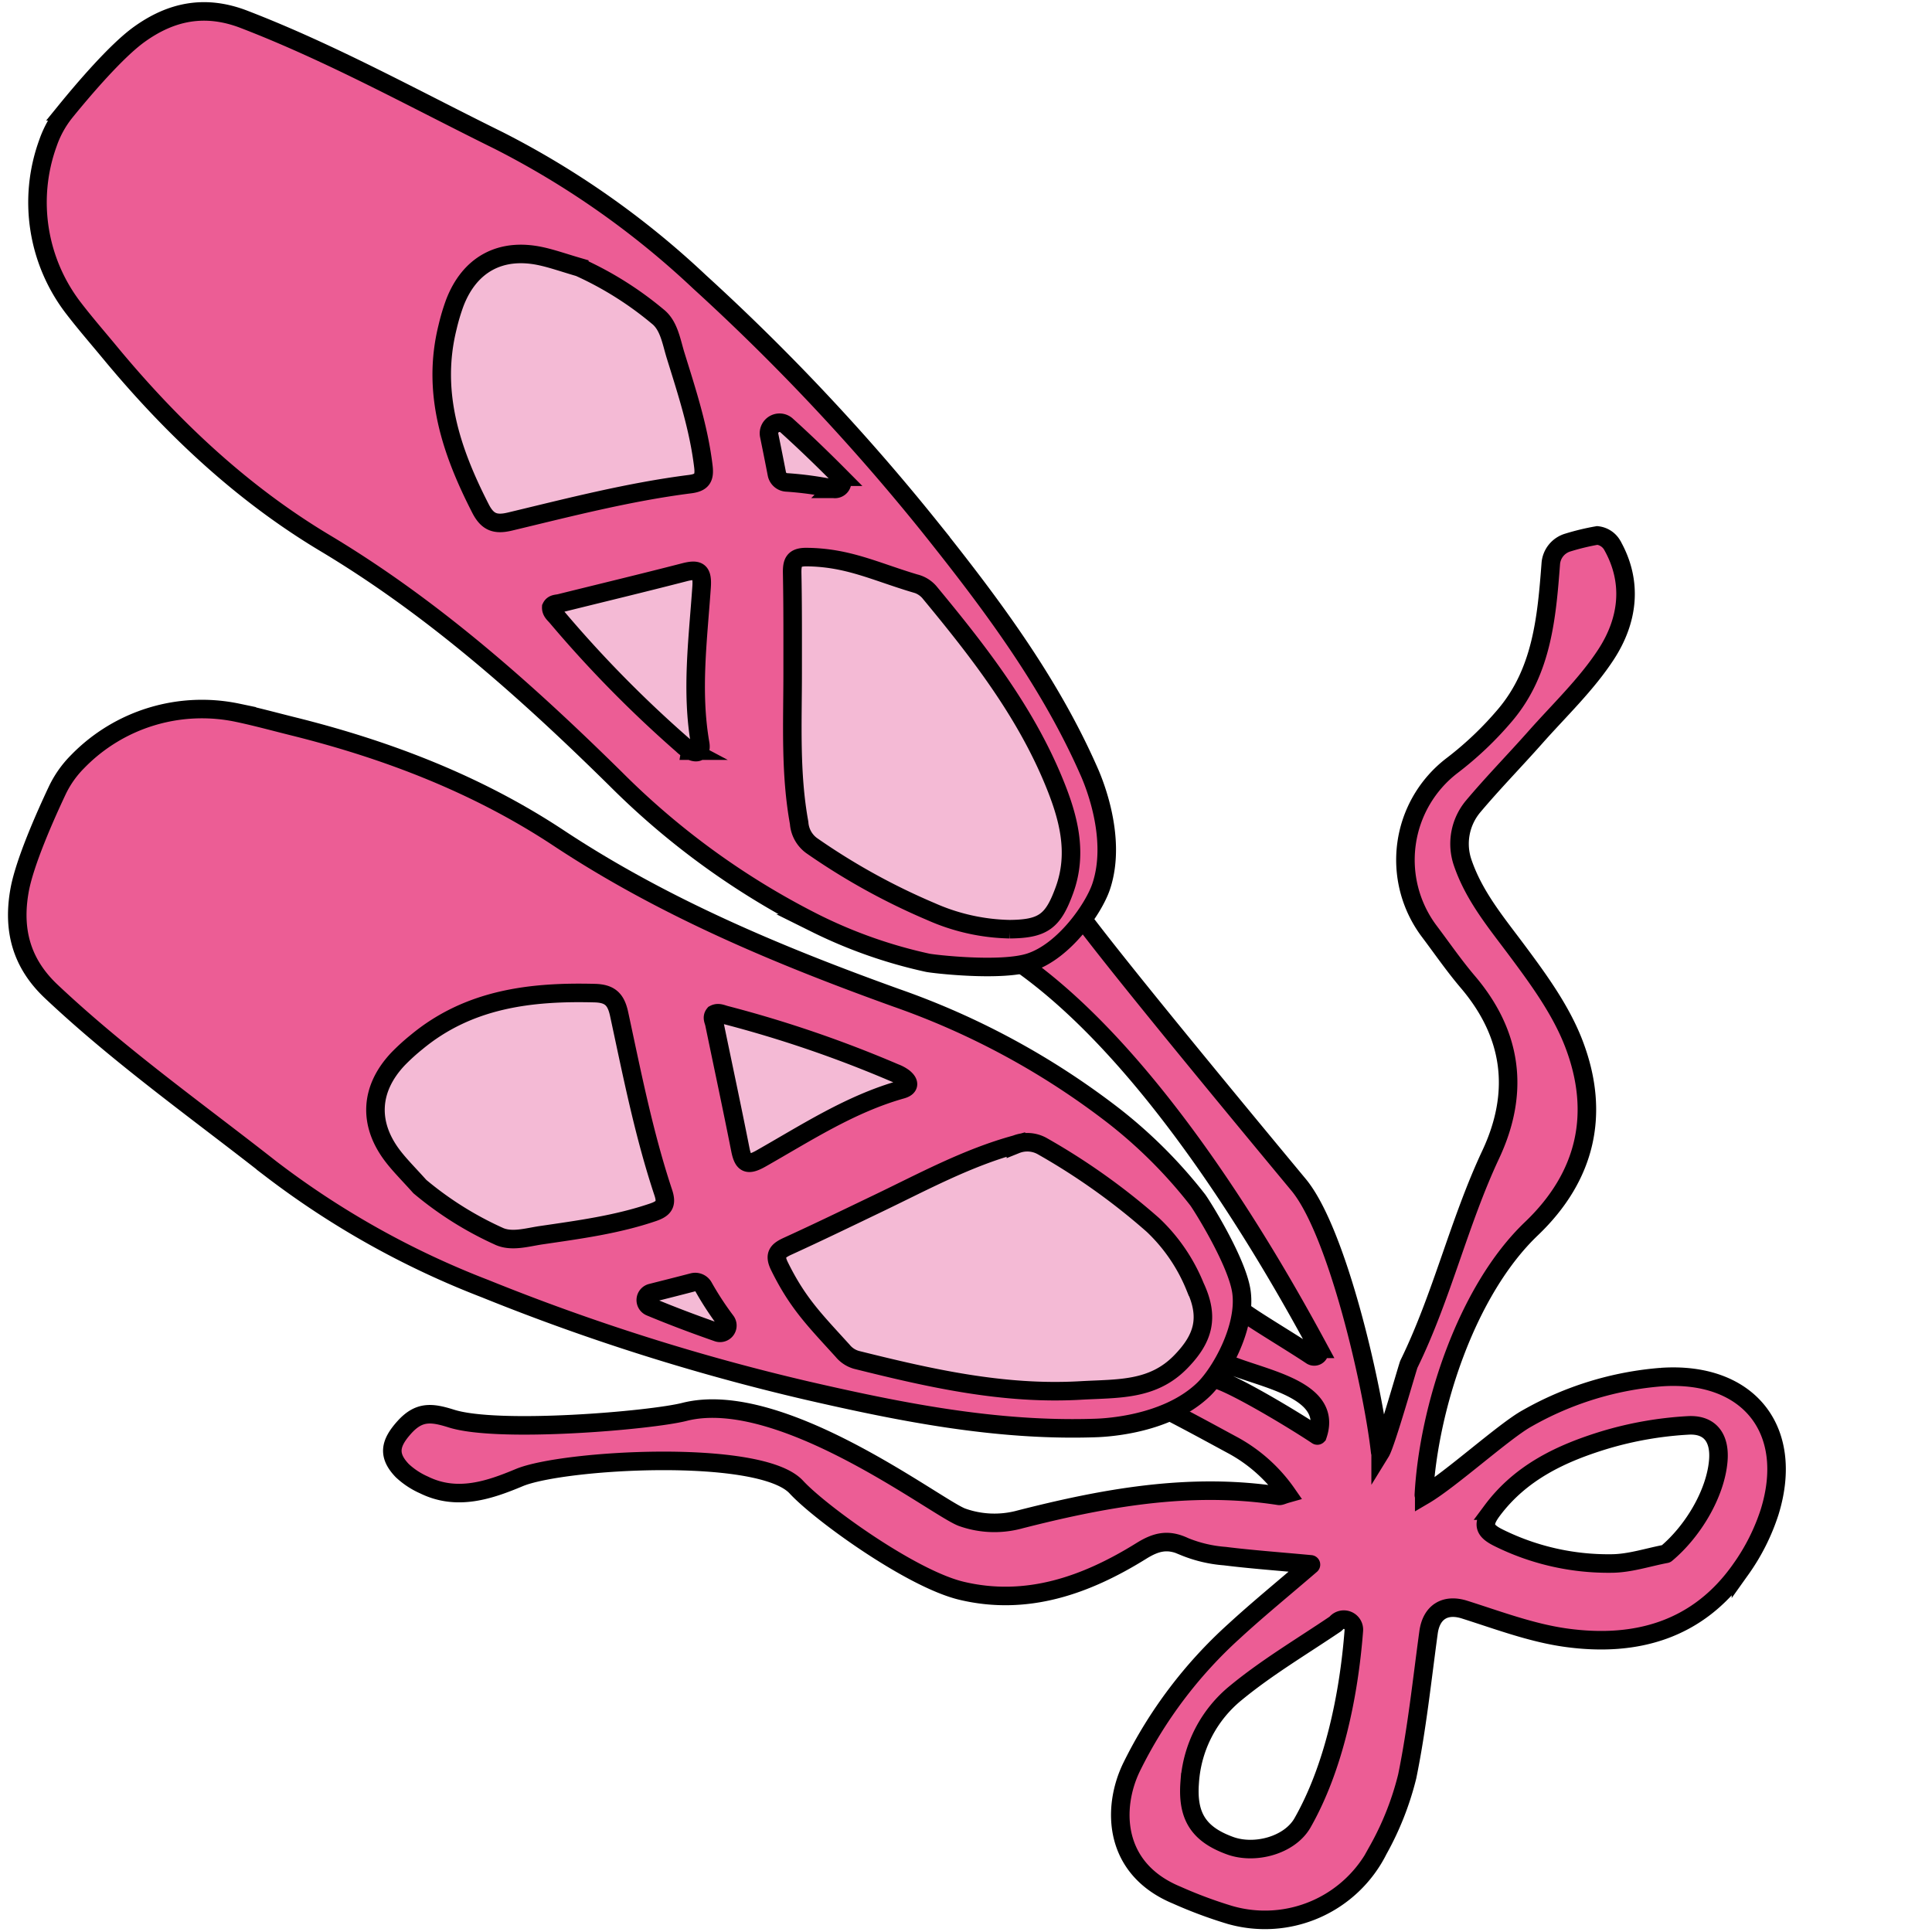
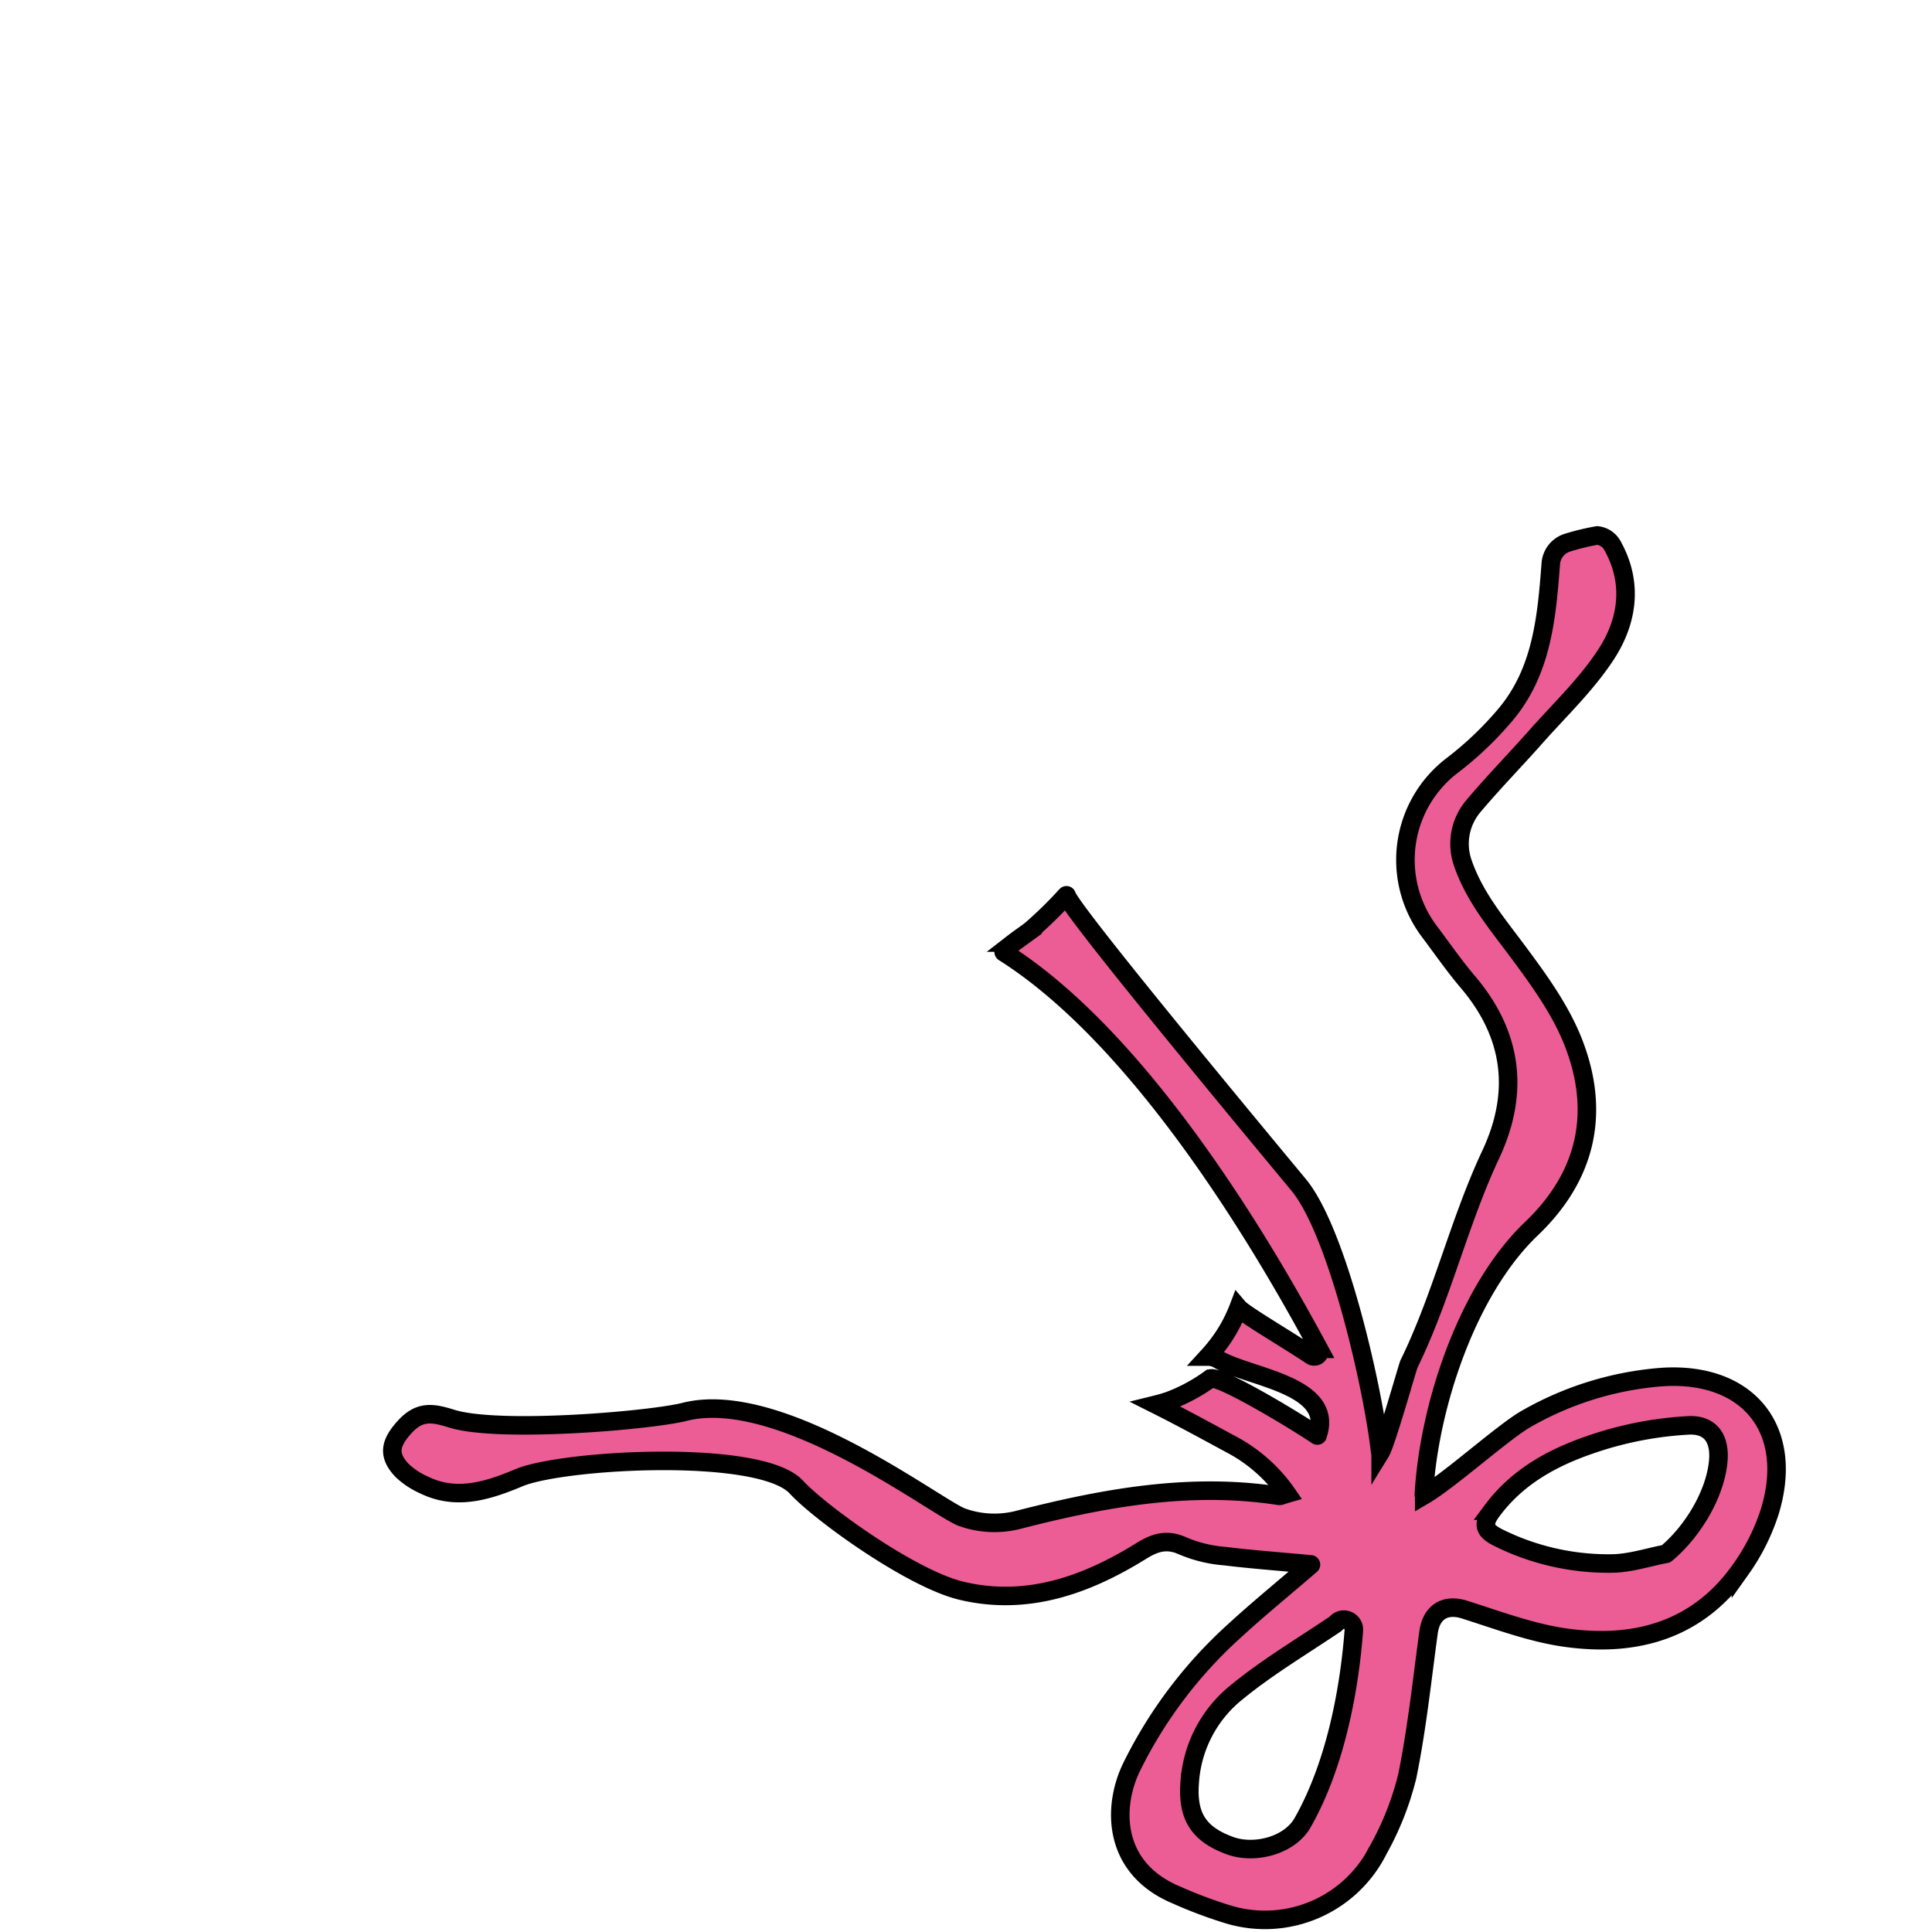
<svg xmlns="http://www.w3.org/2000/svg" width="256" height="256" viewBox="0 0 237.679 256" preserveAspectRatio="xMinYMin meet">
  <defs>
    <style>
      .cls-1 {
        fill: #ec5d95;
        stroke: #000;
        stroke-miterlimit: 10;
        stroke-width: 2.456px;
      }

      .cls-2 {
        fill: #f4bad5;
      }
    </style>
  </defs>
  <g id="балерина">
    <path class="cls-1" d="M53.309,194.871a10.278,10.278,0,0,0,2.89,1.9c4.367,2.145,8.662.67,12.6-.979,5.753-2.408,31.954-3.919,36.719,1.253,3.168,3.439,15.254,12.165,21.9,13.742,8.678,2.061,16.535-.76,23.815-5.283,2-1.242,3.553-1.595,5.721-.568a17.645,17.645,0,0,0,5.338,1.257c3.517.437,7.056.691,11.387,1.094a.035.035,0,0,1,.02.06c-3.764,3.238-7.029,5.9-10.129,8.75a59.9,59.9,0,0,0-13.649,18.091c-2.592,5.382-2.446,13.436,6.009,16.928a59.2,59.2,0,0,0,7.031,2.62,16.789,16.789,0,0,0,19.66-8.615,39.19,39.19,0,0,0,3.844-9.746c1.287-6.287,1.953-12.7,2.825-19.072.375-2.742,2.239-3.821,4.763-3.023,4.442,1.405,8.887,3.093,13.46,3.725,9.262,1.281,17.507-1.007,23.172-9.095a27.735,27.735,0,0,0,3.8-7.561c3.394-10.968-2.88-18.671-14.363-17.877a42.706,42.706,0,0,0-17.788,5.476c-3,1.655-10.147,8.135-13.617,10.171a.033.033,0,0,1-.05-.032c.625-11.5,5.639-27.056,14.253-35.28,7.294-6.963,9.138-15.333,5.632-24.49-1.722-4.5-4.726-8.6-7.646-12.518-2.708-3.629-5.571-7.069-7.073-11.436a7.708,7.708,0,0,1,1.328-7.463c2.655-3.164,5.558-6.125,8.3-9.222,3.189-3.6,6.755-6.978,9.357-10.972,2.889-4.434,3.619-9.538.783-14.509a2.6,2.6,0,0,0-1.952-1.247,31.361,31.361,0,0,0-3.877.932,3.162,3.162,0,0,0-2.284,2.8h0c-.542,7.127-1.163,14.282-6.028,20.044a44.852,44.852,0,0,1-7.033,6.7,15.74,15.74,0,0,0-3.094,21.906c1.71,2.269,3.325,4.619,5.163,6.78,5.948,6.993,6.873,14.676,3.034,22.864-4.221,9-6.473,18.85-10.846,27.783-.146.3-3.032,10.5-3.743,11.654a.033.033,0,0,1-.059-.019c-.974-8.657-5.666-29.2-10.812-35.4-9.695-11.684-30.187-36.455-30.733-38.343-.007-.025-.032-.026-.05-.007a54.47,54.47,0,0,1-4.643,4.551c-.754.588-1.553,1.116-2.307,1.7a7.731,7.731,0,0,0-1.338,1.234.034.034,0,0,0,.008.05c19.725,12.458,36.6,43.03,41.743,52.548a.687.687,0,0,1-.986.895c-3.2-2.133-8.952-5.5-9.657-6.328-.169.445-.363.882-.557,1.3a19.009,19.009,0,0,1-1.5,2.656,21.781,21.781,0,0,1-1.984,2.505,2.7,2.7,0,0,1,1.445.42c4.137,2.373,15.385,3.362,13.075,10.013a.035.035,0,0,1-.051.02c-3.762-2.508-13.269-8.152-14.193-7.515a22.863,22.863,0,0,1-5.4,2.912c-.577.2-1.161.371-1.749.516,3.347,1.677,6.636,3.474,9.928,5.258a20.825,20.825,0,0,1,7.4,6.54c-.594.168-.839.319-1.054.286-11.837-1.828-23.274.287-34.689,3.221a12.754,12.754,0,0,1-7.334-.393c-3.528-1.367-24-17.188-36.744-13.951-4.508,1.144-24.669,2.855-30.888.887-2.6-.821-4.264-1.011-6.207,1.126C51.7,191.2,51.32,192.805,53.309,194.871Zm119.282,46.662c-1.7,2.984-6.313,4.223-9.6,3.029-4.253-1.543-5.688-3.99-5.348-8.4a16.675,16.675,0,0,1,6.18-11.9c4.091-3.361,8.7-6.094,13.1-9.068a1.173,1.173,0,0,0,.169-.161,1.33,1.33,0,0,1,2.3,1.006C178.726,224.751,176.709,234.305,172.591,241.533Zm25.128-41.366c3.807-5.114,9.216-7.631,14.991-9.384a47.748,47.748,0,0,1,10.966-1.91c2.989-.176,4.277,1.756,4,4.756-.4,4.365-3.391,9.325-6.905,12.254a.029.029,0,0,1-.016.007c-2.4.453-4.79,1.264-7.19,1.282a32.724,32.724,0,0,1-15.017-3.417C196.685,202.826,196.349,202.006,197.719,200.167Z" />
    <g>
-       <path class="cls-2" d="M142.974,102.537,126.412,76.066,105.046,52.53,81.191,33.248,66.5,29.161,48.385,51.078s3.751,20.285,4.759,22.187S74.062,92.3,74.062,92.3s21.008,15.38,21.576,15.6,18.386,13.73,18.386,13.73l22.067,4.081,7.827-6.1,1.811-9.511Z" />
-       <path class="cls-1" d="M136.477,127.519c4.549-1.481,8.465-7.165,9.432-10.049,2.281-6.807-1.41-14.806-1.656-15.364-5.237-11.864-12.939-22.129-20.951-32.171A288.273,288.273,0,0,0,92.69,37.346,114.282,114.282,0,0,0,66.069,18.613C54.9,13.107,44,7.055,32.333,2.563,27.214.591,22.725,1.473,18.425,4.575c-3.048,2.2-7.406,7.318-9.734,10.18A13.813,13.813,0,0,0,6.419,18.77L6.338,19a22.975,22.975,0,0,0,3.37,21.79c1.541,2.011,3.22,3.94,4.831,5.888C22.71,56.554,31.994,65.334,43.05,71.951,57.386,80.532,69.7,91.51,81.531,103.161a102.331,102.331,0,0,0,26.554,19.2,64,64,0,0,0,14.817,5.208C123.665,127.737,132.626,128.773,136.477,127.519Zm-26.018-62.75a46.045,46.045,0,0,0-6.219-.847,1.392,1.392,0,0,1-1.3-1.118c-.32-1.661-.654-3.32-1.016-5.1a1.4,1.4,0,0,1,2.311-1.326c2.441,2.207,4.732,4.422,7.082,6.788A.953.953,0,0,1,110.459,64.769ZM63.677,67.4c-3.893-7.6-6.531-15.391-4.368-24.07a27.135,27.135,0,0,1,.958-3.208c1.96-5.094,6.053-7.324,11.393-6.175,1.525.328,3.006.858,5.1,1.468A45.233,45.233,0,0,1,87.134,41.93c1.52,1.185,1.82,3.346,2.391,5.183,1.5,4.833,3.077,9.645,3.678,14.713.179,1.506-.183,2.123-1.763,2.323-8.078,1.027-15.957,3.064-23.858,4.958C65.67,69.565,64.611,69.221,63.677,67.4Zm27.81,32.063a4.659,4.659,0,0,1-1.078-.786A157.763,157.763,0,0,1,73.8,81.78c-.32-.386-.782-.712-.754-1.308.238-.5.741-.437,1.152-.539,5.5-1.367,11.013-2.69,16.5-4.106,1.868-.482,2.409-.108,2.266,1.963-.477,6.9-1.395,13.816-.187,20.74C92.967,99.633,92.416,99.9,91.487,99.461ZM123.38,120.8a87.031,87.031,0,0,1-15.831-8.752,4.052,4.052,0,0,1-1.659-3.01c-1.2-6.582-.857-13.231-.858-19.866,0-4.4.021-8.8-.065-13.2-.029-1.441.2-2.172,1.908-2.156,5.485.051,9.1,1.92,14.361,3.487a3.66,3.66,0,0,1,1.885,1.128c6.439,7.774,12.647,15.713,16.529,25.151,1.893,4.6,3.217,9.343,1.4,14.348-1.507,4.153-2.805,5.148-7.249,5.194A26.907,26.907,0,0,1,123.38,120.8Z" />
-     </g>
+       </g>
    <g>
-       <path class="cls-2" d="M160.886,168.206,142.538,149.7,124.1,139.554s-33.152-12.694-33.7-13.11-41.32-1.395-41.32-1.395-5.668,17.957-5.329,18.648S55.389,161.64,55.389,161.64L82.7,173.775l22.586,8.11,21.848,5.386,17.827,1.958,14.868-7.128,2.407-9.412Z" />
-       <path class="cls-1" d="M158.681,158.964a64.031,64.031,0,0,0-11.105-11.107,102.341,102.341,0,0,0-28.8-15.635c-15.622-5.627-30.847-11.981-44.784-21.2-10.748-7.1-22.681-11.678-35.123-14.772-2.454-.61-4.919-1.289-7.4-1.809a22.976,22.976,0,0,0-21.1,6.387L10.2,101a13.811,13.811,0,0,0-2.636,3.785c-1.574,3.337-4.3,9.48-4.969,13.18-.936,5.218.209,9.647,4.2,13.41,9.095,8.572,19.265,15.781,29.063,23.473a114.246,114.246,0,0,0,28.405,15.9,288.219,288.219,0,0,0,42.623,13.5c12.52,2.881,25.106,5.384,38.068,4.974.61-.019,9.418-.151,14.569-5.152,2.183-2.119,5.613-8.109,4.981-12.851C163.971,167.211,159.161,159.58,158.681,158.964ZM86.3,171.324c1.964-.5,3.738-.944,5.509-1.408a1.259,1.259,0,0,1,1.421.624,40.856,40.856,0,0,0,2.96,4.525.969.969,0,0,1-1.1,1.49c-3.055-1.068-5.95-2.152-8.929-3.394A.972.972,0,0,1,86.3,171.324ZM82.04,134.376c1.711,7.942,3.281,15.927,5.85,23.654.5,1.511.1,2.1-1.332,2.595-4.829,1.65-9.849,2.311-14.857,3.047-1.9.28-3.981.944-5.706.087a45.227,45.227,0,0,1-10.363-6.533c-1.456-1.625-2.574-2.732-3.53-3.965-3.346-4.317-3.106-8.973.639-12.943a27.422,27.422,0,0,1,2.478-2.252c6.89-5.7,15.053-6.694,23.592-6.472C80.858,131.647,81.626,132.453,82.04,134.376Zm37.426,9.986c-6.766,1.906-12.6,5.724-18.619,9.139-1.806,1.025-2.377.7-2.75-1.193-1.1-5.561-2.289-11.1-3.436-16.655-.086-.415-.363-.839-.012-1.272.524-.283,1.019-.007,1.5.114a157.912,157.912,0,0,1,22.419,7.671,4.706,4.706,0,0,1,1.176.633C120.542,143.448,120.544,144.058,119.466,144.362Zm38.9,26.152c1.88,4.027,1.15,6.811-1.942,9.966-3.727,3.8-8.284,3.482-13.254,3.766-10.188.583-19.9-1.615-29.692-4.058a3.654,3.654,0,0,1-1.833-1.212c-3.688-4.063-5.946-6.286-8.365-11.208-.754-1.535-.192-2.056,1.119-2.654,4-1.825,7.963-3.749,11.932-5.652,5.982-2.869,11.827-6.057,18.282-7.819a4.055,4.055,0,0,1,3.432.194,87,87,0,0,1,14.738,10.488A23.276,23.276,0,0,1,158.364,170.514Z" />
-     </g>
+       </g>
  </g>
</svg>